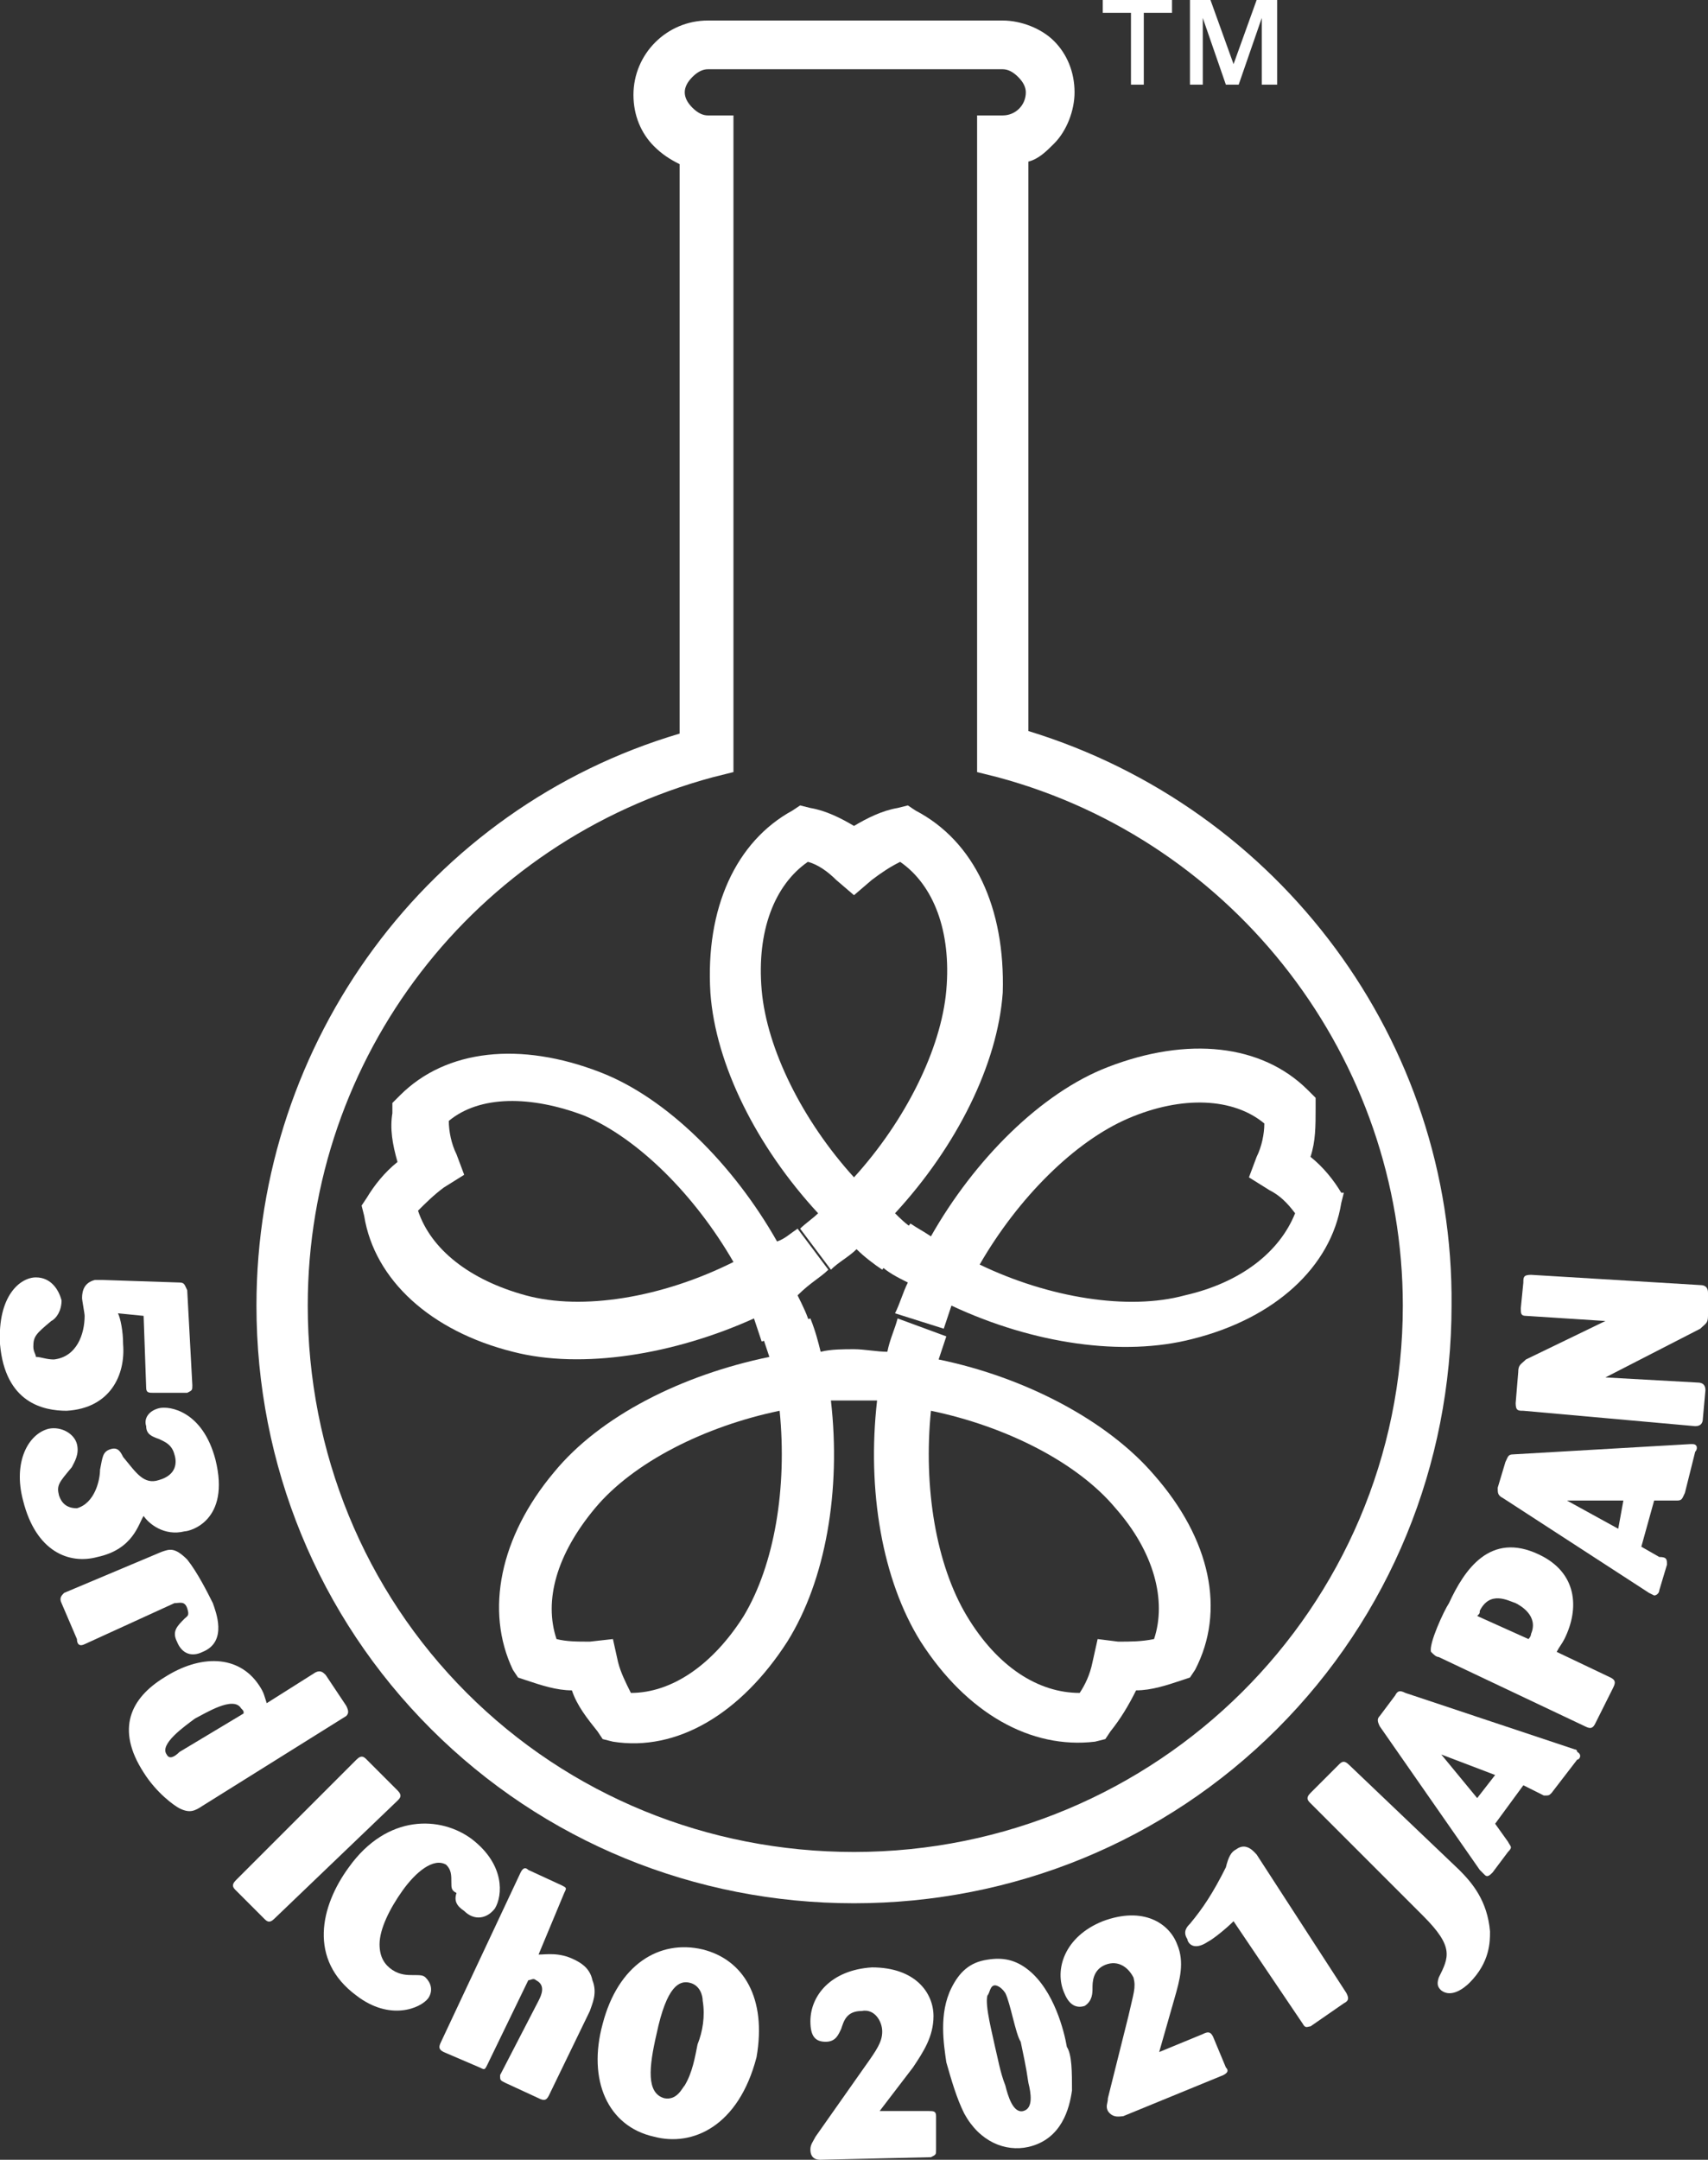
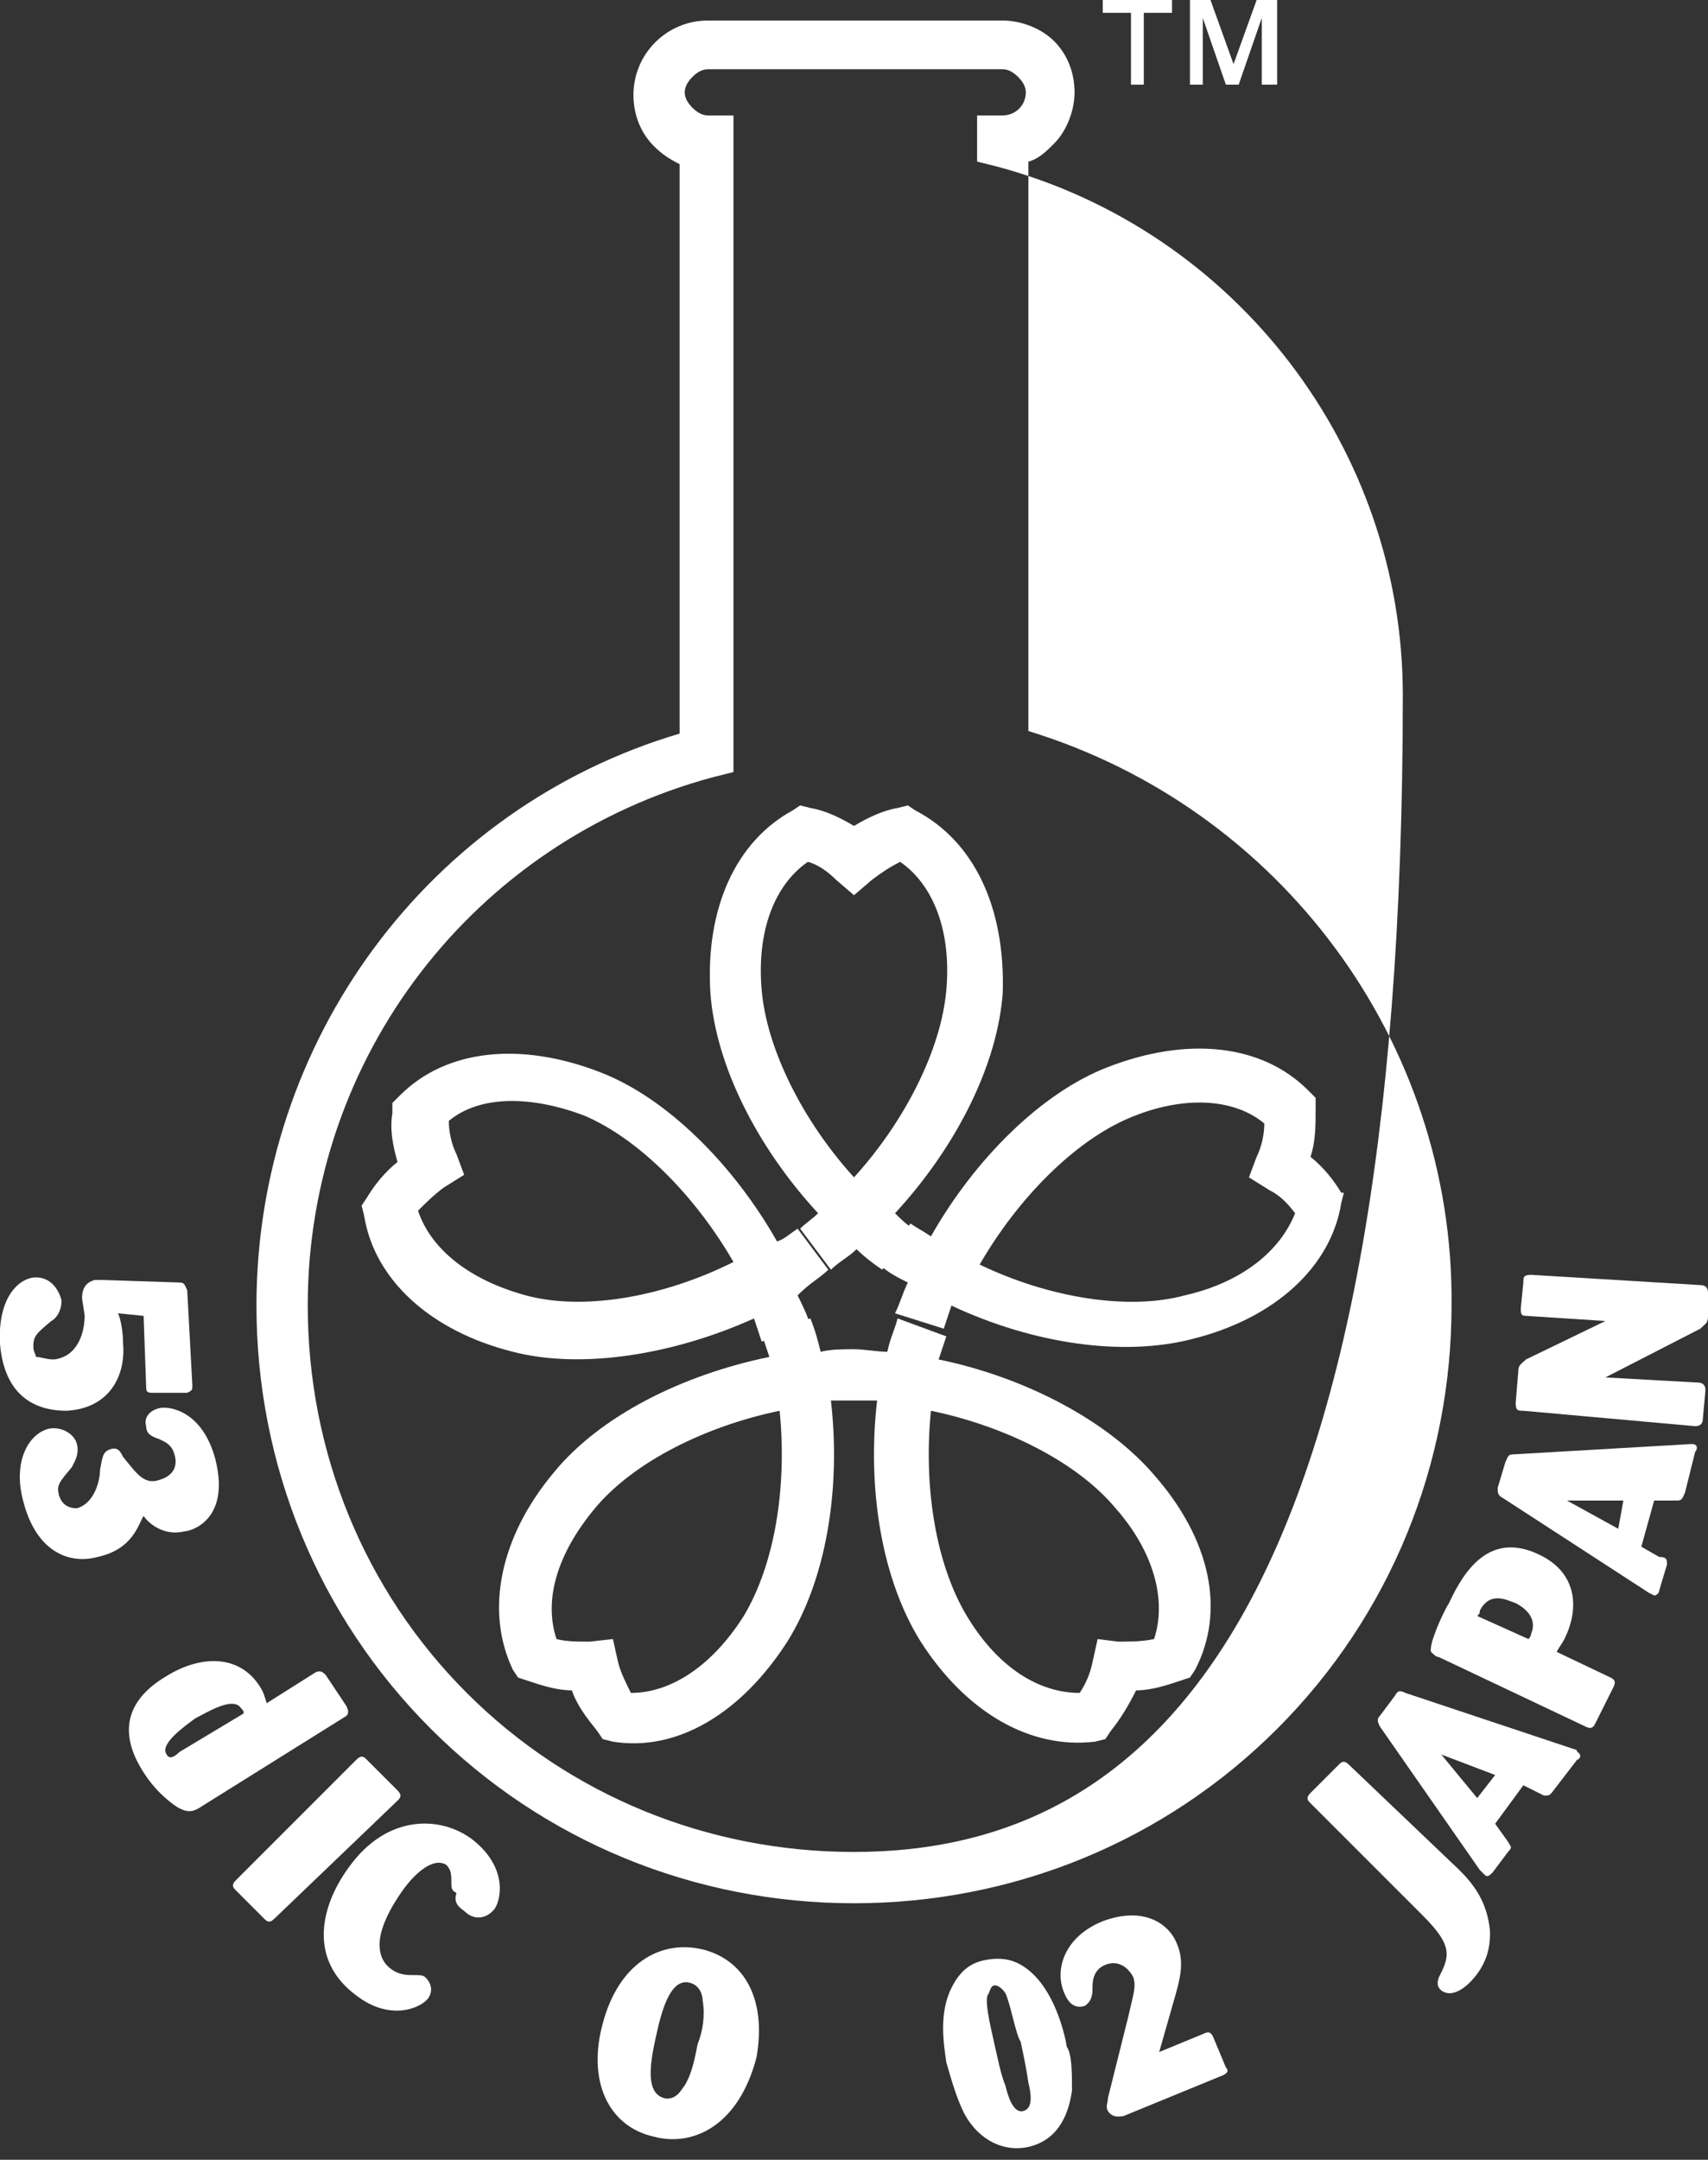
<svg xmlns="http://www.w3.org/2000/svg" version="1.1" id="レイヤー_1" x="0px" y="0px" width="66.6px" height="84.2px" viewBox="0 0 66.6 84.2" style="enable-background:new 0 0 66.6 84.2;" xml:space="preserve">
  <rect x="0" y="0" width="66.6" height="84.2" fill="#333333" stroke="none" />
  <style type="text/css">
	.st0{fill:#FFFFFF;}
</style>
  <g>
    <g>
      <g>
        <g>
-           <path class="st0" d="M40.1,28.5V6.3c0.4-0.1,0.7-0.4,1-0.7c0.5-0.5,0.8-1.3,0.8-2c0-0.8-0.3-1.5-0.8-2c-0.5-0.5-1.3-0.8-2-0.8      H27.6c-1.6,0-2.9,1.3-2.9,2.9c0,0.8,0.3,1.5,0.8,2c0.3,0.3,0.6,0.5,1,0.7v22.2C16.7,31.5,10,40.6,10,50.9      c0,6.2,2.4,12.1,6.8,16.5c4.4,4.4,10.3,6.8,16.5,6.8s12.1-2.4,16.5-6.8c4.4-4.4,6.8-10.3,6.8-16.5      C56.7,40.6,49.9,31.5,40.1,28.5z M33.3,72.2c-5.7,0-11.1-2.2-15.1-6.2c-4-4-6.2-9.4-6.2-15.1c0-9.7,6.5-18.1,15.8-20.6l0.8-0.2      v-0.8V5.5v-1h-1c-0.2,0-0.4-0.1-0.6-0.3c-0.2-0.2-0.3-0.4-0.3-0.6c0-0.2,0.1-0.4,0.3-0.6c0.2-0.2,0.4-0.3,0.6-0.3h11.5      c0.2,0,0.4,0.1,0.6,0.3c0.2,0.2,0.3,0.4,0.3,0.6c0,0.5-0.4,0.9-0.9,0.9h-1v1v23.8v0.8l0.8,0.2c9.3,2.5,15.8,11,15.8,20.6      C54.7,62.7,45.1,72.2,33.3,72.2z" />
+           <path class="st0" d="M40.1,28.5V6.3c0.4-0.1,0.7-0.4,1-0.7c0.5-0.5,0.8-1.3,0.8-2c0-0.8-0.3-1.5-0.8-2c-0.5-0.5-1.3-0.8-2-0.8      H27.6c-1.6,0-2.9,1.3-2.9,2.9c0,0.8,0.3,1.5,0.8,2c0.3,0.3,0.6,0.5,1,0.7v22.2C16.7,31.5,10,40.6,10,50.9      c0,6.2,2.4,12.1,6.8,16.5c4.4,4.4,10.3,6.8,16.5,6.8s12.1-2.4,16.5-6.8c4.4-4.4,6.8-10.3,6.8-16.5      C56.7,40.6,49.9,31.5,40.1,28.5z M33.3,72.2c-5.7,0-11.1-2.2-15.1-6.2c-4-4-6.2-9.4-6.2-15.1c0-9.7,6.5-18.1,15.8-20.6l0.8-0.2      v-0.8V5.5v-1h-1c-0.2,0-0.4-0.1-0.6-0.3c-0.2-0.2-0.3-0.4-0.3-0.6c0-0.2,0.1-0.4,0.3-0.6c0.2-0.2,0.4-0.3,0.6-0.3h11.5      c0.2,0,0.4,0.1,0.6,0.3c0.2,0.2,0.3,0.4,0.3,0.6c0,0.5-0.4,0.9-0.9,0.9h-1v1v0.8l0.8,0.2c9.3,2.5,15.8,11,15.8,20.6      C54.7,62.7,45.1,72.2,33.3,72.2z" />
          <g>
            <path class="st0" d="M35.7,31.6l-0.3-0.2L35,31.5c-0.6,0.1-1.2,0.4-1.7,0.7c-0.5-0.3-1.1-0.6-1.7-0.7l-0.4-0.1l-0.3,0.2       c-2.2,1.2-3.4,3.8-3.2,7.1c0.2,2.8,1.8,6,4.2,8.6c-0.2,0.2-0.5,0.4-0.7,0.6l1.2,1.6c0.3-0.3,0.7-0.5,1-0.8       c0.3,0.3,0.7,0.6,1,0.8l1.2-1.6c-0.3-0.2-0.5-0.4-0.7-0.6c2.4-2.6,4-5.8,4.2-8.6C39.2,35.4,38,32.8,35.7,31.6z M36.9,38.6       c-0.2,2.3-1.6,5.1-3.6,7.3c-2-2.2-3.4-5-3.6-7.3c-0.2-2.3,0.5-4.1,1.8-5c0.4,0.1,0.8,0.4,1.1,0.7l0.7,0.6l0.7-0.6       c0.4-0.3,0.7-0.5,1.1-0.7C36.4,34.5,37.1,36.3,36.9,38.6z" />
            <path class="st0" d="M32.3,49.5l-1.2-1.6c-0.3,0.2-0.5,0.4-0.8,0.5c-1.7-3-4.3-5.6-6.9-6.6c-3.1-1.2-6-0.9-7.8,0.9l-0.3,0.3       l0,0.4c-0.1,0.6,0,1.2,0.2,1.9c-0.5,0.4-0.9,0.9-1.2,1.4l-0.2,0.3l0.1,0.4c0.4,2.5,2.6,4.5,5.8,5.3c2.7,0.7,6.3,0.1,9.4-1.3       c0.1,0.3,0.2,0.6,0.3,0.9l1.9-0.6c-0.1-0.4-0.3-0.8-0.5-1.2C31.6,50,32,49.8,32.3,49.5z M20.5,50.5c-2.2-0.6-3.7-1.8-4.2-3.3       c0.3-0.3,0.6-0.6,1-0.9l0.8-0.5l-0.3-0.8c-0.2-0.4-0.3-0.9-0.3-1.3c1.2-1,3.2-1,5.3-0.2c2.1,0.9,4.3,3.1,5.8,5.7       C25.8,50.6,22.7,51.1,20.5,50.5z" />
            <path class="st0" d="M33.3,52.6c-0.4,0-0.9,0-1.3,0.1c-0.1-0.4-0.2-0.8-0.4-1.3l-1.9,0.6c0.1,0.3,0.2,0.6,0.3,0.9       c-3.4,0.7-6.6,2.3-8.4,4.5c-2.1,2.5-2.7,5.4-1.6,7.7l0.2,0.3l0.3,0.1c0.6,0.2,1.2,0.4,1.8,0.4c0.2,0.6,0.6,1.1,1,1.6l0.2,0.3       l0.4,0.1c2.5,0.4,5-1.1,6.8-3.9c1.5-2.4,2.1-5.9,1.7-9.4c0.3,0,0.6,0,0.9,0L33.3,52.6z M29,63c-1.2,1.9-2.8,3-4.4,3       c-0.2-0.4-0.4-0.8-0.5-1.2l-0.2-0.9L23,64c-0.5,0-0.9,0-1.3-0.1c-0.5-1.5,0-3.3,1.5-5.1c1.5-1.8,4.3-3.2,7.2-3.8       C30.7,58,30.2,61,29,63z" />
            <path class="st0" d="M45,57.5c-1.8-2.1-5-3.8-8.4-4.5c0.1-0.3,0.2-0.6,0.3-0.9L35,51.4c-0.1,0.4-0.3,0.8-0.4,1.3       c-0.4,0-0.9-0.1-1.3-0.1l0,2c0.3,0,0.6,0,0.9,0c-0.4,3.5,0.2,7,1.7,9.4c1.8,2.8,4.3,4.2,6.8,3.9l0.4-0.1l0.2-0.3       c0.4-0.5,0.7-1,1-1.6c0.6,0,1.2-0.2,1.8-0.4l0.3-0.1l0.2-0.3C47.8,62.8,47.2,60,45,57.5z M42.8,63.9l-0.2,0.9       c-0.1,0.5-0.3,0.9-0.5,1.2c-1.6,0-3.2-1-4.4-3c-1.2-2-1.7-5-1.4-8c2.9,0.6,5.7,2,7.2,3.8c1.5,1.7,2,3.6,1.5,5.1       C44.5,64,44.1,64,43.6,64L42.8,63.9z" />
            <path class="st0" d="M52.3,46.5c-0.3-0.5-0.7-1-1.2-1.4c0.2-0.6,0.2-1.2,0.2-1.9l0-0.4l-0.3-0.3c-1.8-1.8-4.7-2.1-7.8-0.9       c-2.6,1-5.2,3.6-6.9,6.6c-0.3-0.2-0.5-0.3-0.8-0.5l-1.2,1.6c0.3,0.3,0.7,0.5,1.1,0.7c-0.2,0.4-0.3,0.8-0.5,1.2l1.9,0.6       c0.1-0.3,0.2-0.6,0.3-0.9c3.2,1.5,6.7,2,9.4,1.3c3.2-0.8,5.4-2.8,5.8-5.3l0.1-0.4L52.3,46.5z M46.2,50.5       c-2.2,0.6-5.3,0.1-8-1.2c1.5-2.6,3.7-4.8,5.8-5.7c2.1-0.9,4.1-0.8,5.3,0.2c0,0.4-0.1,0.9-0.3,1.3l-0.3,0.8l0.8,0.5       c0.4,0.2,0.7,0.5,1,0.9C49.9,48.8,48.4,50,46.2,50.5z" />
          </g>
        </g>
        <g>
          <path class="st0" d="M10.7,74.8c-0.2,0.2-0.3,0.1-0.4,0l-1.1-1.1c-0.1-0.1-0.2-0.2,0-0.4l4.7-4.7c0.2-0.2,0.3-0.1,0.4,0l1.2,1.2      c0.2,0.2,0.1,0.3,0,0.4L10.7,74.8z" />
          <path class="st0" d="M17.6,73.4c0-0.3,0-0.5-0.2-0.7c-0.5-0.3-1.2,0.3-1.7,1c-0.5,0.7-0.9,1.5-0.9,2.1c0,0.5,0.2,0.8,0.5,1      c0.3,0.2,0.6,0.2,0.8,0.2c0.3,0,0.4,0,0.5,0.1c0.2,0.2,0.3,0.5,0.1,0.8c-0.3,0.4-1.5,0.9-2.8-0.1c-1.9-1.4-1.4-3.5-0.3-5      c1.5-2.1,3.6-2,4.8-1.1c1.3,1,1.2,2.2,0.9,2.7c-0.3,0.4-0.8,0.5-1.2,0.1c-0.3-0.2-0.4-0.4-0.3-0.7      C17.6,73.7,17.6,73.6,17.6,73.4z" />
-           <path class="st0" d="M21,78c0.1-0.2,0.3-0.6-0.1-0.8c-0.1-0.1-0.2,0-0.3,0L19,80.5c-0.1,0.2-0.1,0.2-0.3,0.1L17.3,80      c-0.2-0.1-0.2-0.2-0.1-0.4l3.1-6.6c0.1-0.2,0.2-0.2,0.3-0.1l1.3,0.6c0.2,0.1,0.2,0.1,0.1,0.3L21,76.2c0.3,0,0.8-0.1,1.4,0.2      c0.2,0.1,0.6,0.3,0.7,0.8c0.2,0.5,0,0.9-0.1,1.2l-1.6,3.3c-0.1,0.2-0.2,0.2-0.4,0.1l-1.3-0.6c-0.2-0.1-0.2-0.1-0.2-0.3L21,78z" />
          <path class="st0" d="M25.5,83.3c-1.8-0.4-2.6-2.2-2-4.4c0.6-2.3,2.2-3.3,3.9-2.9c1.6,0.4,2.5,1.9,2.1,4.2      C28.8,82.9,27,83.7,25.5,83.3z M27.4,78c0-0.2-0.1-0.6-0.5-0.7c-0.4-0.1-0.9,0.1-1.3,2c-0.3,1.3-0.4,2.3,0.3,2.5      c0.5,0.1,0.7-0.4,0.8-0.5c0.3-0.5,0.4-1.1,0.5-1.6C27.4,79.2,27.5,78.6,27.4,78z" />
          <path class="st0" d="M56.9,72.9c0.5,0.5,1.1,1.2,1.2,2.4c0,0.4,0,1.2-0.8,2c-0.2,0.2-0.7,0.6-1.1,0.3c-0.1-0.1-0.2-0.2-0.1-0.5      c0.4-0.8,0.6-1.2-0.6-2.4l-4.4-4.4c-0.1-0.1-0.2-0.2,0-0.4l1.1-1.1c0.1-0.1,0.2-0.2,0.4,0L56.9,72.9z" />
          <path class="st0" d="M59.4,69.6l-1.1,1.5l0.5,0.7c0.1,0.2,0.2,0.2,0,0.4L58.2,73c-0.1,0.1-0.2,0.2-0.3,0.1c0,0-0.2-0.2-0.2-0.2      l-3.9-5.6c-0.1-0.2-0.1-0.3,0-0.4l0.6-0.8c0.1-0.2,0.2-0.2,0.4-0.1l6.6,2.2c0,0,0.1,0,0.1,0.1c0.2,0.1,0.1,0.3,0,0.3l-1,1.3      C60.4,70,60.4,70,60.2,70L59.4,69.6z M58.3,69.2l-2.1-0.8l1.4,1.7L58.3,69.2z" />
          <path class="st0" d="M56.1,64.6c-0.1,0-0.2-0.1-0.3-0.2c-0.1-0.3,0.5-1.6,0.7-1.9c0.6-1.3,1.6-2.8,3.5-1.9      c1.5,0.7,1.6,2.1,1,3.3c-0.1,0.2-0.2,0.3-0.3,0.5l2.1,1c0.2,0.1,0.2,0.2,0.1,0.4l-0.7,1.4c-0.1,0.2-0.2,0.2-0.4,0.1L56.1,64.6z       M59.6,63.9c0,0,0.1-0.1,0.1-0.2c0.3-0.7-0.4-1.1-0.6-1.2c-0.3-0.1-1-0.5-1.4,0.3c0,0.1,0,0.1-0.1,0.2L59.6,63.9z" />
          <path class="st0" d="M64.5,58.5l-0.5,1.8l0.7,0.4C65,60.7,65,60.8,65,61l-0.3,1c0,0.1-0.1,0.2-0.2,0.2c0,0-0.2-0.1-0.2-0.1      l-5.7-3.7c-0.2-0.1-0.2-0.2-0.2-0.4l0.3-1c0.1-0.2,0.1-0.3,0.3-0.3l6.9-0.4c0,0,0.1,0,0.1,0c0.2,0,0.2,0.2,0.1,0.3l-0.4,1.6      c-0.1,0.2-0.1,0.3-0.3,0.3L64.5,58.5z M63.3,58.5l-2.2,0l2,1.1L63.3,58.5z" />
          <path class="st0" d="M62.6,51.5l-3.1-0.2c-0.2,0-0.2-0.1-0.2-0.3l0.1-1c0-0.2,0-0.3,0.3-0.3l6.6,0.4c0.2,0,0.3,0.1,0.3,0.3      l0,0.9c0,0.3-0.1,0.3-0.3,0.5l-3.7,1.9l3.6,0.2c0.2,0,0.3,0.1,0.3,0.3l-0.1,1.1c0,0.2-0.1,0.3-0.3,0.3L59.4,55      c-0.2,0-0.3,0-0.3-0.3l0.1-1.2c0-0.3,0.1-0.3,0.3-0.5L62.6,51.5z" />
        </g>
      </g>
      <g>
        <polyline class="st0" points="43,0 45.7,0 45.7,0.5 44.6,0.5 44.6,3.3 44.1,3.3 44.1,0.5 43,0.5 43,0    " />
        <polyline class="st0" points="46.4,0 47.2,0 48.1,2.5 48.1,2.5 49,0 49.8,0 49.8,3.3 49.2,3.3 49.2,0.7 49.2,0.7 48.3,3.3      47.8,3.3 46.9,0.7 46.9,0.7 46.9,3.3 46.4,3.3 46.4,0    " />
      </g>
    </g>
    <path class="st0" d="M5.6,51.3l-1-0.1c0.1,0.2,0.2,0.7,0.2,1.2c0.1,1.2-0.5,2.5-2.2,2.6C1.7,55,0.2,54.7,0,52.4   c-0.1-1.9,0.8-2.6,1.4-2.6c0.6,0,0.9,0.5,1,0.9c0,0.4-0.2,0.7-0.4,0.8c-0.6,0.5-0.7,0.6-0.7,1c0,0.2,0.1,0.3,0.1,0.4   C1.6,52.9,1.8,53,2.1,53c0.9-0.1,1.2-1,1.2-1.7c0-0.1-0.1-0.6-0.1-0.7c0-0.3,0.1-0.6,0.5-0.7c0.1,0,0.2,0,0.3,0L7,50   c0.2,0,0.2,0.1,0.3,0.3L7.5,54c0,0.2,0,0.2-0.2,0.3L6,54.3c-0.2,0-0.3,0-0.3-0.2L5.6,51.3z" />
    <path class="st0" d="M3.8,60.7c-1.1,0.3-2.4-0.2-2.9-2.2c-0.4-1.5,0.2-2.6,1-2.8c0.5-0.1,1,0.2,1.1,0.6c0.1,0.4-0.1,0.7-0.2,0.9   c-0.5,0.6-0.6,0.7-0.5,1.1c0.1,0.3,0.3,0.5,0.7,0.5c0.7-0.2,0.9-1.1,0.9-1.5c0.1-0.5,0.1-0.7,0.4-0.8c0.3-0.1,0.4,0.1,0.5,0.3   c0.5,0.6,0.8,1.1,1.4,0.9c0.7-0.2,0.7-0.7,0.6-1c-0.1-0.4-0.4-0.5-0.6-0.6c-0.3-0.1-0.5-0.2-0.5-0.5c-0.1-0.3,0.1-0.6,0.5-0.7   c0.4-0.1,1.7,0.1,2.2,2c0.6,2.4-1,2.8-1.2,2.8c-0.8,0.2-1.4-0.3-1.6-0.6C5.4,59.4,5.2,60.4,3.8,60.7z" />
-     <path class="st0" d="M3.3,64.1c-0.2,0.1-0.3,0-0.3-0.2l-0.6-1.4c-0.1-0.2,0-0.3,0.1-0.4l3.8-1.6c0.3-0.1,0.5-0.2,1,0.3   c0.4,0.5,0.8,1.3,1,1.7c0.1,0.3,0.6,1.5-0.4,1.9c-0.4,0.2-0.8,0.1-1-0.4c-0.2-0.4,0-0.6,0.3-0.9C7.3,63,7.4,63,7.3,62.7   c-0.1-0.3-0.3-0.2-0.5-0.2L3.3,64.1z" />
    <path class="st0" d="M7.9,70.4c-0.3,0.2-0.5,0.3-0.9,0.1c-0.2-0.1-0.9-0.6-1.4-1.4c-1.1-1.7-0.5-2.9,0.8-3.7   c1.4-0.9,2.9-0.9,3.7,0.3c0.2,0.3,0.2,0.4,0.3,0.7l1.9-1.2c0.2-0.1,0.3,0,0.4,0.1l0.8,1.2c0.1,0.2,0.1,0.3,0,0.4L7.9,70.4z    M9.5,66.8c0-0.1,0-0.1-0.1-0.2c-0.3-0.5-1.4,0.2-1.8,0.4c-0.4,0.3-1.4,1-1.1,1.4c0.1,0.2,0.3,0.1,0.5-0.1L9.5,66.8z" />
-     <path class="st0" d="M34.3,82.3l1.9,0c0.2,0,0.3,0,0.3,0.2l0,1.3c0,0.2,0,0.2-0.2,0.3L32,84.2c-0.1,0-0.4,0-0.4-0.4   c0-0.2,0.1-0.3,0.2-0.5l1.9-2.7c0.5-0.7,0.7-1,0.7-1.4c0-0.4-0.3-0.9-0.8-0.8c-0.6,0-0.7,0.4-0.8,0.7c-0.1,0.2-0.2,0.5-0.6,0.5   c-0.4,0-0.6-0.2-0.6-0.8c0-1,0.8-2,2.4-2.1c1.7,0,2.4,1,2.4,1.9c0,0.8-0.4,1.4-0.8,2L34.3,82.3z" />
    <path class="st0" d="M41.8,81.5c-0.1,0.7-0.4,1.9-1.7,2.2c-0.9,0.2-1.9-0.2-2.5-1.3c-0.3-0.6-0.5-1.3-0.7-2   c-0.1-0.7-0.3-1.9,0.2-2.9c0.3-0.6,0.7-1,1.4-1.1c0.6-0.1,1.1,0,1.6,0.4c1,0.8,1.4,2.4,1.5,3C41.8,80.1,41.8,80.8,41.8,81.5z    M39.2,77.7c-0.2-0.3-0.4-0.3-0.4-0.3c-0.2,0-0.2,0.3-0.3,0.4c-0.1,0.4,0.2,1.5,0.3,2c0.1,0.4,0.2,1,0.4,1.5c0.1,0.4,0.3,1.1,0.7,1   c0.4-0.1,0.3-0.7,0.2-1.1c-0.1-0.7-0.2-1.1-0.3-1.6C39.6,79.3,39.4,78.1,39.2,77.7z" />
    <path class="st0" d="M45.2,80l1.7-0.7c0.2-0.1,0.3-0.1,0.4,0.1l0.5,1.2c0.1,0.1,0.1,0.2-0.1,0.3l-3.9,1.6c-0.1,0-0.4,0.1-0.6-0.2   c-0.1-0.2,0-0.3,0-0.5l0.8-3.2c0.2-0.9,0.3-1.1,0.2-1.5c-0.2-0.4-0.6-0.7-1.1-0.5c-0.5,0.2-0.5,0.7-0.5,0.9c0,0.2,0,0.5-0.3,0.7   c-0.3,0.1-0.6,0-0.8-0.5c-0.4-0.9,0-2.2,1.5-2.8c1.6-0.6,2.6,0.1,2.9,0.9c0.3,0.7,0.1,1.4-0.1,2.1L45.2,80z" />
-     <path class="st0" d="M48.1,74.9c-0.3,0.3-0.8,0.7-1,0.8c-0.6,0.4-0.8,0-0.8-0.1c-0.2-0.3,0-0.5,0.1-0.6c0.5-0.6,0.9-1.2,1.4-2.2   c0.1-0.4,0.2-0.6,0.4-0.7c0.4-0.3,0.7,0.1,0.8,0.2l3.5,5.4c0.1,0.2,0.1,0.3-0.1,0.4L51.1,79c-0.1,0-0.2,0.1-0.3-0.1L48.1,74.9z" />
  </g>
</svg>